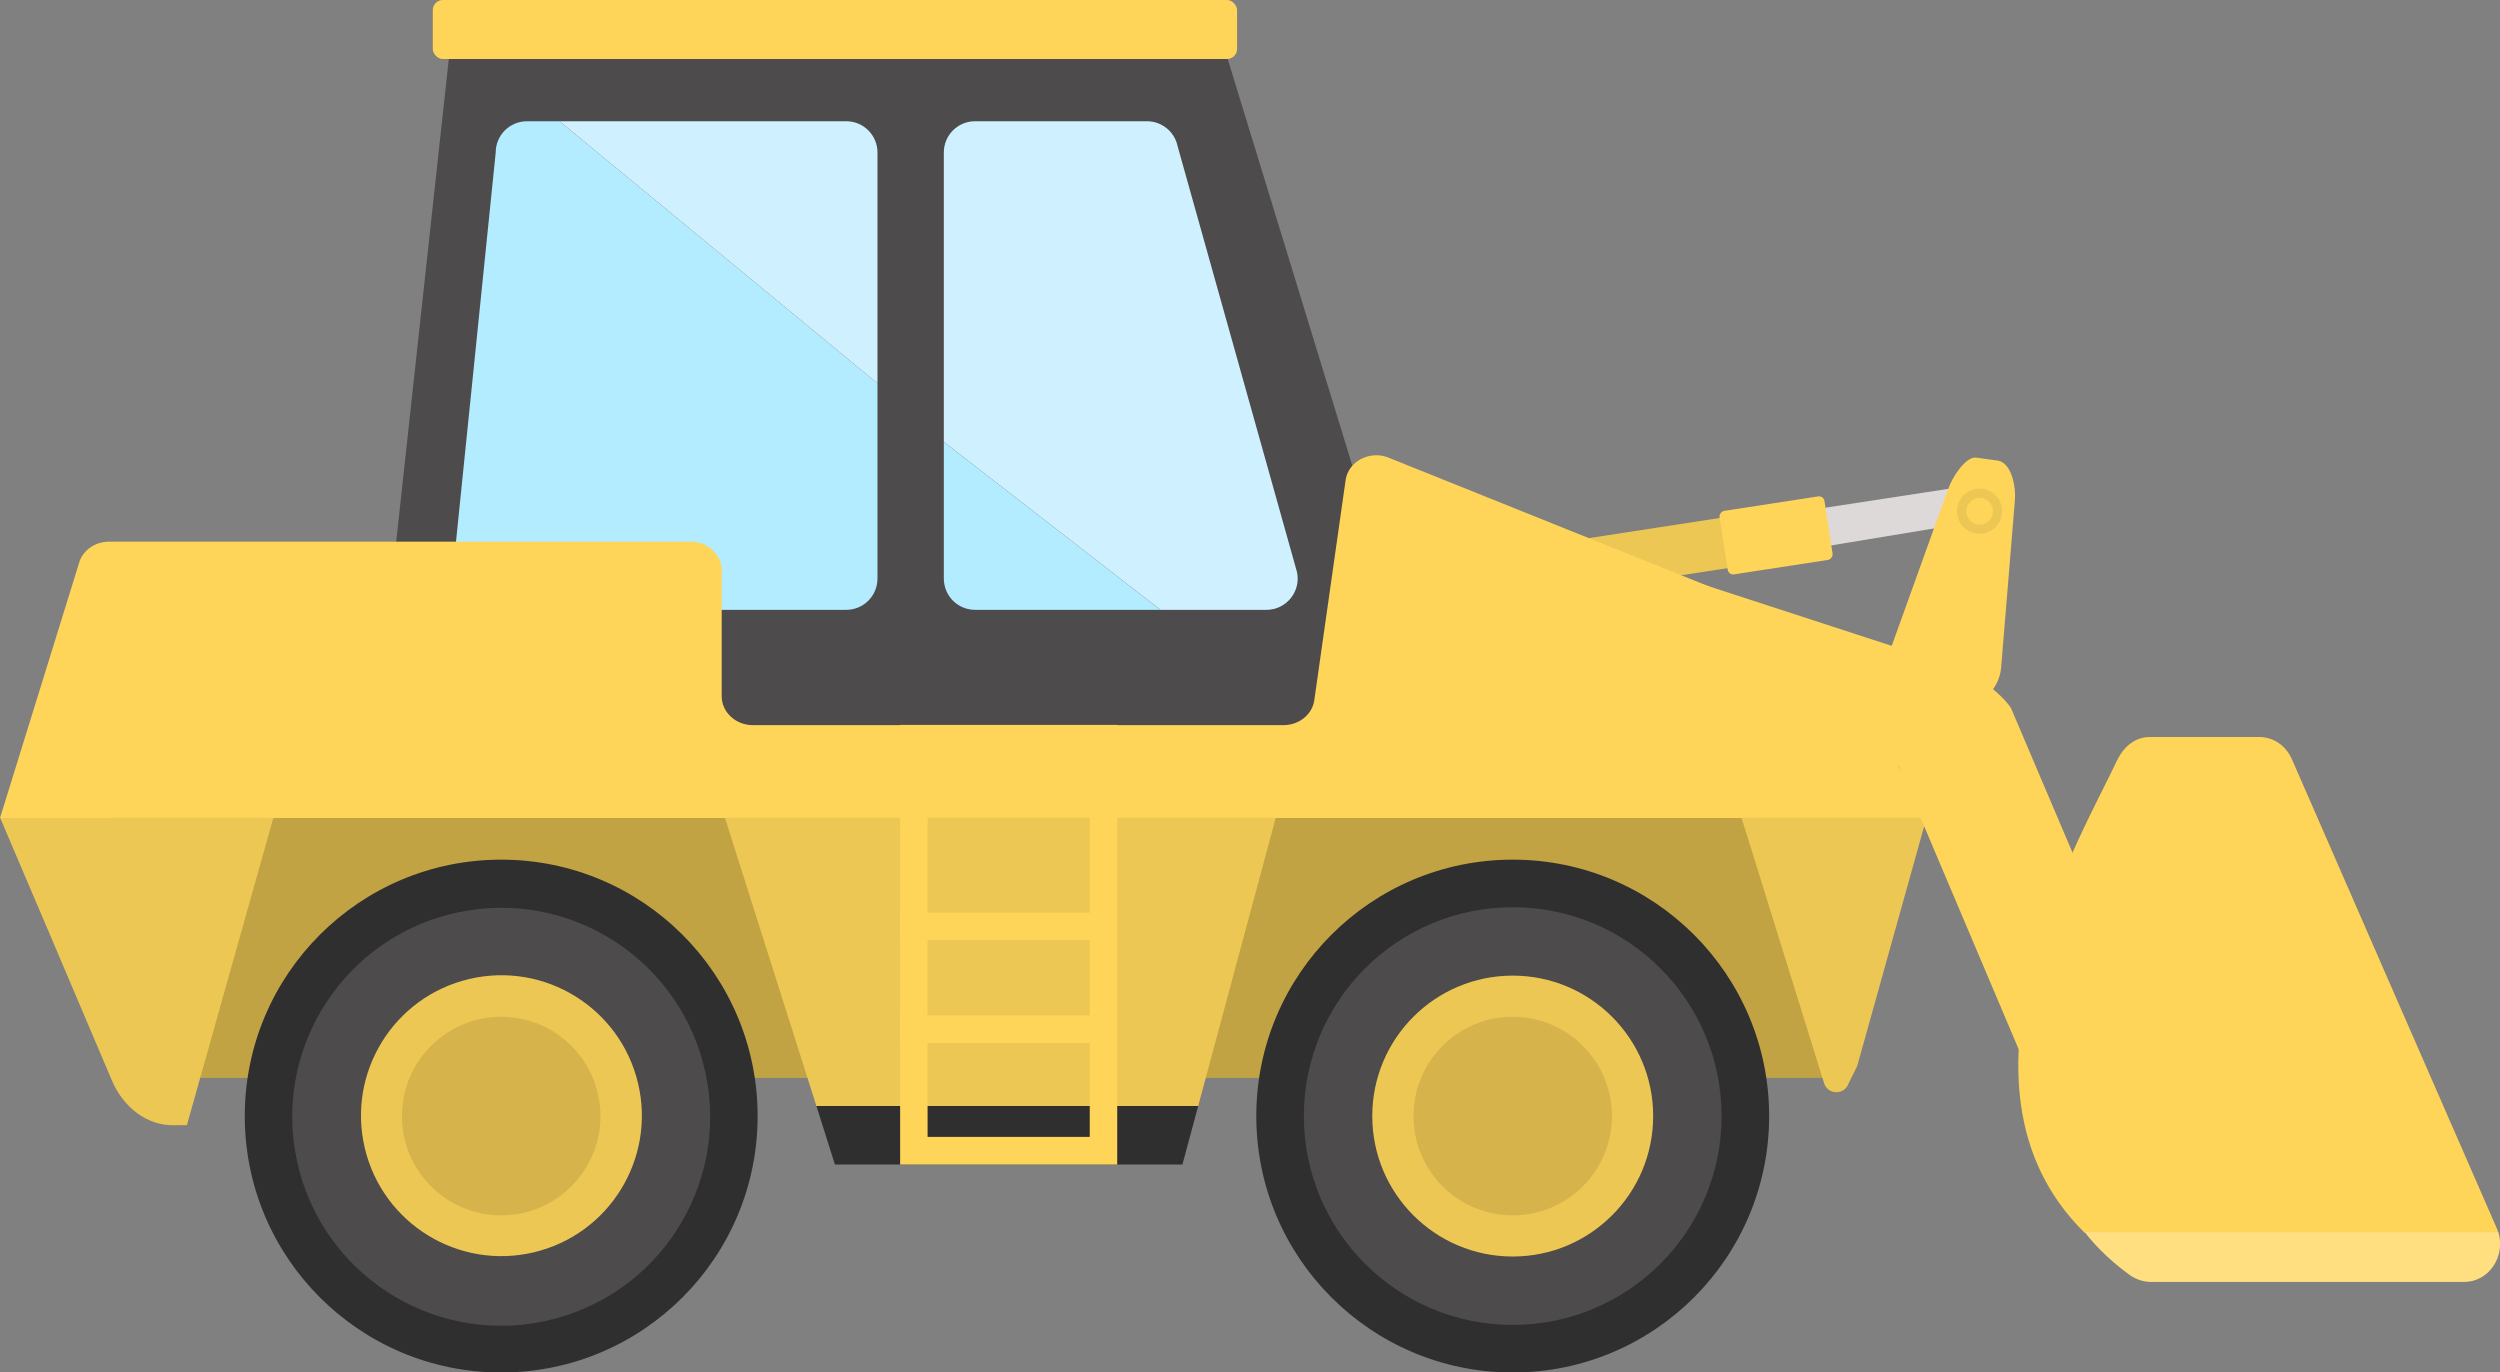
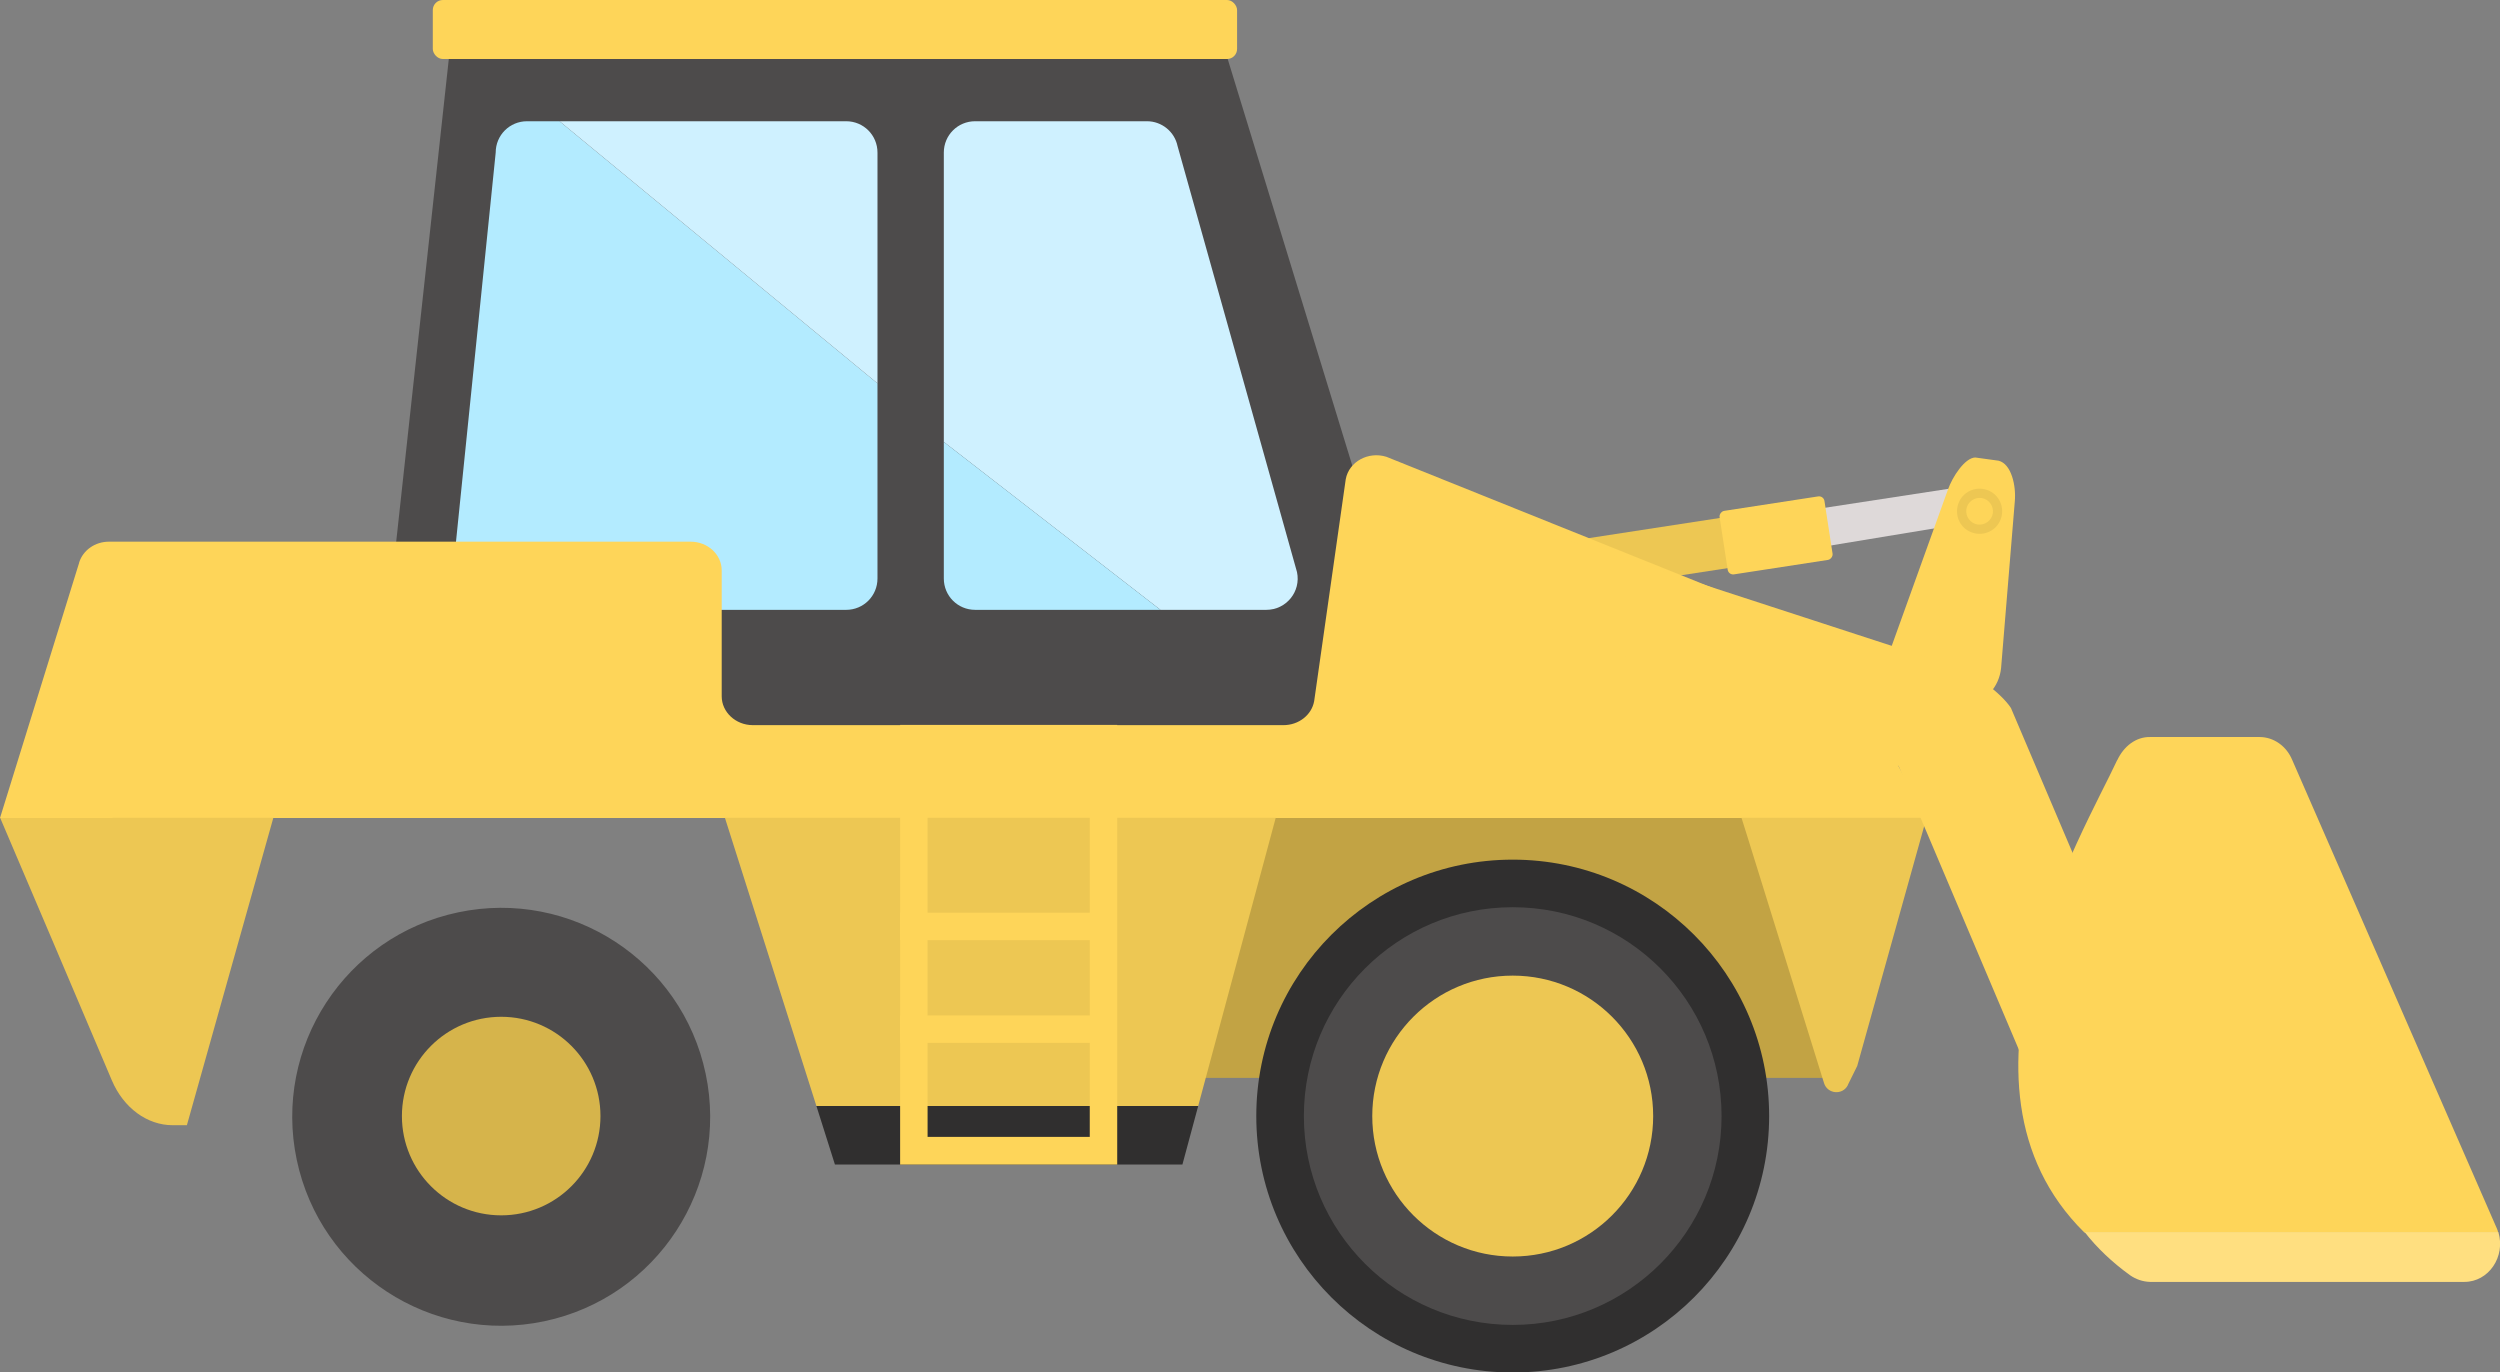
<svg xmlns="http://www.w3.org/2000/svg" viewBox="0 0 109.29 60">
  <rect x="0" y="0" width="109.29" height="60" fill="#808080" stroke="none" />
  <path d="m78.85 22.34.25 1.66 8.24-1.36.18-1.63z" fill="#ded9d9" />
  <path d="m70.59 18.95h2.22v10.68h-2.22z" fill="#edc753" transform="matrix(-.152 -.988 .988 -.152 58.56 98.84)" />
  <rect fill="#fed559" height="4.64" rx=".24" transform="matrix(-.152 -.988 .988 -.152 66.36 103.7)" width="2.81" x="76.27" y="21.05" />
-   <path d="m7.5 33.5h32.38v13.62h-32.38z" fill="#c2a344" transform="matrix(-1 -0 0 -1 47.39 80.62)" />
  <path d="m51.69 33.5h29.19v13.62h-29.19z" fill="#c2a344" transform="matrix(-1 -0 0 -1 132.58 80.62)" />
  <path d="m19.62 2.58h34.05l9.28 30.28h-46.63z" fill="#4d4b4b" />
  <rect fill="#fed559" height="2.58" rx=".44" transform="matrix(-1 -0 0 -1 73 2.58)" width="35.16" x="18.92" />
  <path d="m42.63 5.3h7.51c.65 0 1.21.46 1.34 1.09l5.22 18.62c.18.85-.47 1.65-1.34 1.65h-4.63s-9.47-7.34-9.47-7.34v-12.65c0-.76.61-1.37 1.37-1.37z" fill="#cff1ff" />
  <path d="m42.63 26.66c-.76 0-1.37-.61-1.37-1.37v-5.97s9.47 7.34 9.47 7.34z" fill="#b3ebff" />
  <path d="m23.04 5.3h1.42s13.9 11.46 13.9 11.46v8.53c0 .76-.61 1.37-1.37 1.37h-15.85c-.76 0-1.37-.61-1.37-1.37l1.9-18.62c0-.76.61-1.37 1.37-1.37z" fill="#b3ebff" />
  <path d="m36.99 5.3c.76 0 1.37.61 1.37 1.37v10.09s-13.9-11.46-13.9-11.46z" fill="#cff1ff" />
  <path d="m3.46 24.59c.17-.54.7-.91 1.3-.91h25.43c.75 0 1.36.56 1.36 1.26v5.5c0 .69.61 1.26 1.36 1.26h23.2c.66 0 1.23-.44 1.34-1.05l1.38-9.7c.14-.77.99-1.23 1.78-.98l18.74 7.53c.35.11.63.35.79.66l4.07 7.6h-84.21s3.46-11.16 3.46-11.16z" fill="#fed559" />
-   <circle cx="21.91" cy="48.79" fill="#302f2f" r="11.21" />
  <circle cx="21.91" cy="48.79" fill="#4d4b4b" r="9.13" transform="matrix(.979 -.206 .206 .979 -9.59 5.57)" />
-   <circle cx="21.91" cy="48.79" fill="#edc753" r="6.14" transform="matrix(.973 -.23 .23 .973 -10.62 6.34)" />
  <circle cx="21.91" cy="48.79" fill="#d6b44b" r="4.34" />
  <path d="m83.15 30.26 3.01.38c.61.08 1.24-.61 1.32-1.44l.6-7.29c.06-.68-.15-1.63-.71-1.77l-1.02-.14c-.45.01-1 .84-1.2 1.42l-2.59 7.2c-.28.78 0 1.56.59 1.63z" fill="#fed559" />
  <path d="m86.87 21.42c-.51-.18-1.08.08-1.26.6s.08 1.08.6 1.26c.51.18 1.08-.08 1.26-.6.18-.51-.08-1.08-.6-1.26z" fill="#edc753" />
  <path d="m86.74 21.8c-.3-.11-.64.05-.75.35s.05.64.35.75.64-.05.75-.35-.05-.64-.35-.75z" fill="#fed559" />
  <circle cx="66.13" cy="48.79" fill="#302f2f" r="11.21" />
  <circle cx="66.13" cy="48.79" fill="#4d4b4b" r="9.13" />
  <circle cx="66.13" cy="48.79" fill="#edc753" r="6.14" />
-   <circle cx="66.13" cy="48.79" fill="#d6b44b" r="4.34" />
  <path d="m4.91 35.75h50.86s-3.39 12.6-3.39 12.6h-16.69s-4-12.6-4-12.6h-19.74s-3.78 13.44-3.78 13.44h-.62c-1.12 0-2.15-.76-2.66-1.96l-2.63-6.19s0 0 0 0l-2.25-5.28h4.91z" fill="#edc753" />
  <path d="m51.69 50.91h-15.19l-.81-2.56h16.69z" fill="#302f2f" />
  <path d="m76.89 35.75h4.39s2.94 0 2.94 0l-3.03 10.85s0 0 0 0l-.41.83s0 0 0 .01c-.23.45-.89.39-1.04-.09l-3.38-10.87s-.23-.73-.23-.73h.77z" fill="#edc753" />
  <path d="m47.64 32.89v16.81h-7.09v-16.81zm1.2-1.2h-9.49v19.22h9.49z" fill="#fed559" />
  <path d="m48.06 40.5h-8.71" fill="none" stroke="#fed559" stroke-miterlimit="10" stroke-width="1.2" />
  <path d="m48.06 44.99h-8.71" fill="none" stroke="#fed559" stroke-miterlimit="10" stroke-width="1.2" />
  <path d="m63.56 22 21.98 7.16c.76.25 1.97 1.17 2.37 1.79l7.84 18.42c.42.34-3.38 4.05-4.78 2.92l-7.96-18.78c-.38-.7-21.18-8.19-21.18-8.19-.54-.2-.95-.56-1.16-1.01-.68-1.47 1.11-2.89 2.9-2.31z" fill="#fed559" />
  <path d="m92.56 33.23c.28-.6.81-1.02 1.43-1.01h4.79c.62 0 1.18.4 1.43 1.01l8.95 20.49c.02.05.04.1.05.16h-18.09c-6.61-6.53 0-17.55 1.43-20.64z" fill="#fed559" />
  <path d="m109.22 53.87c.32 1.06-.42 2.17-1.49 2.17h-13.74c-.31-.01-.61-.11-.87-.29-.79-.57-1.45-1.2-1.99-1.89h18.09z" fill="#ffdf80" />
</svg>